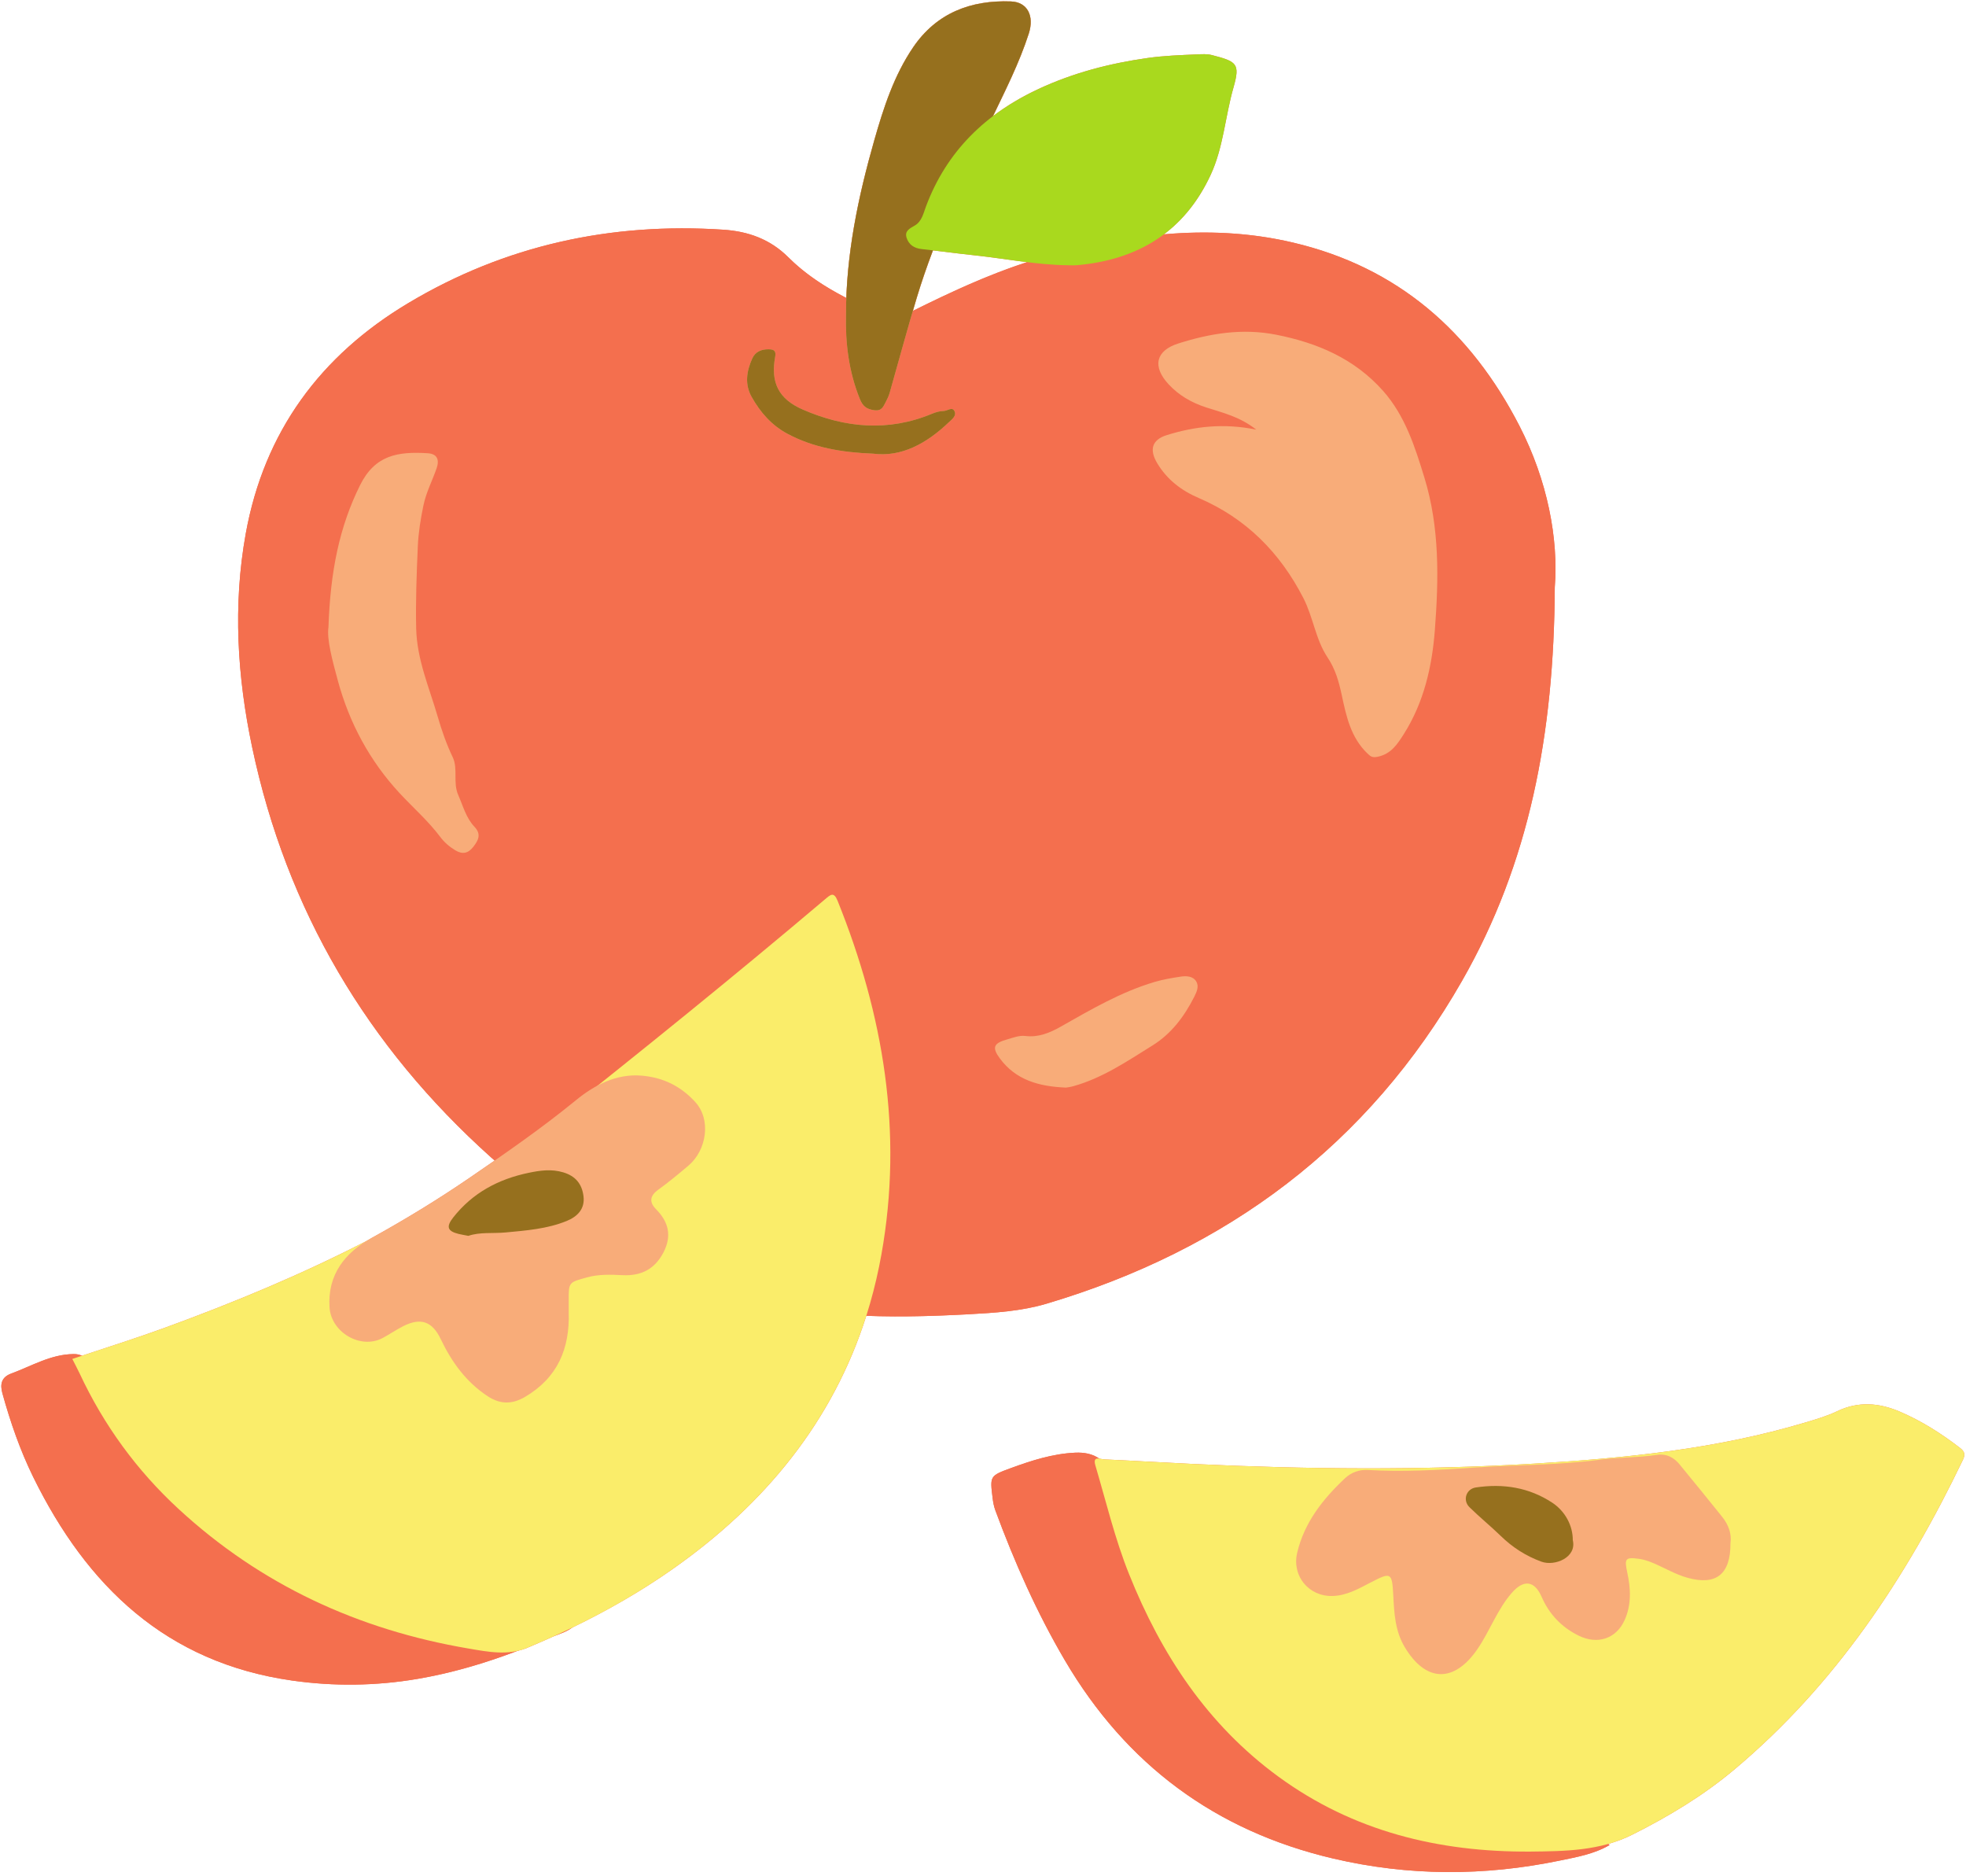
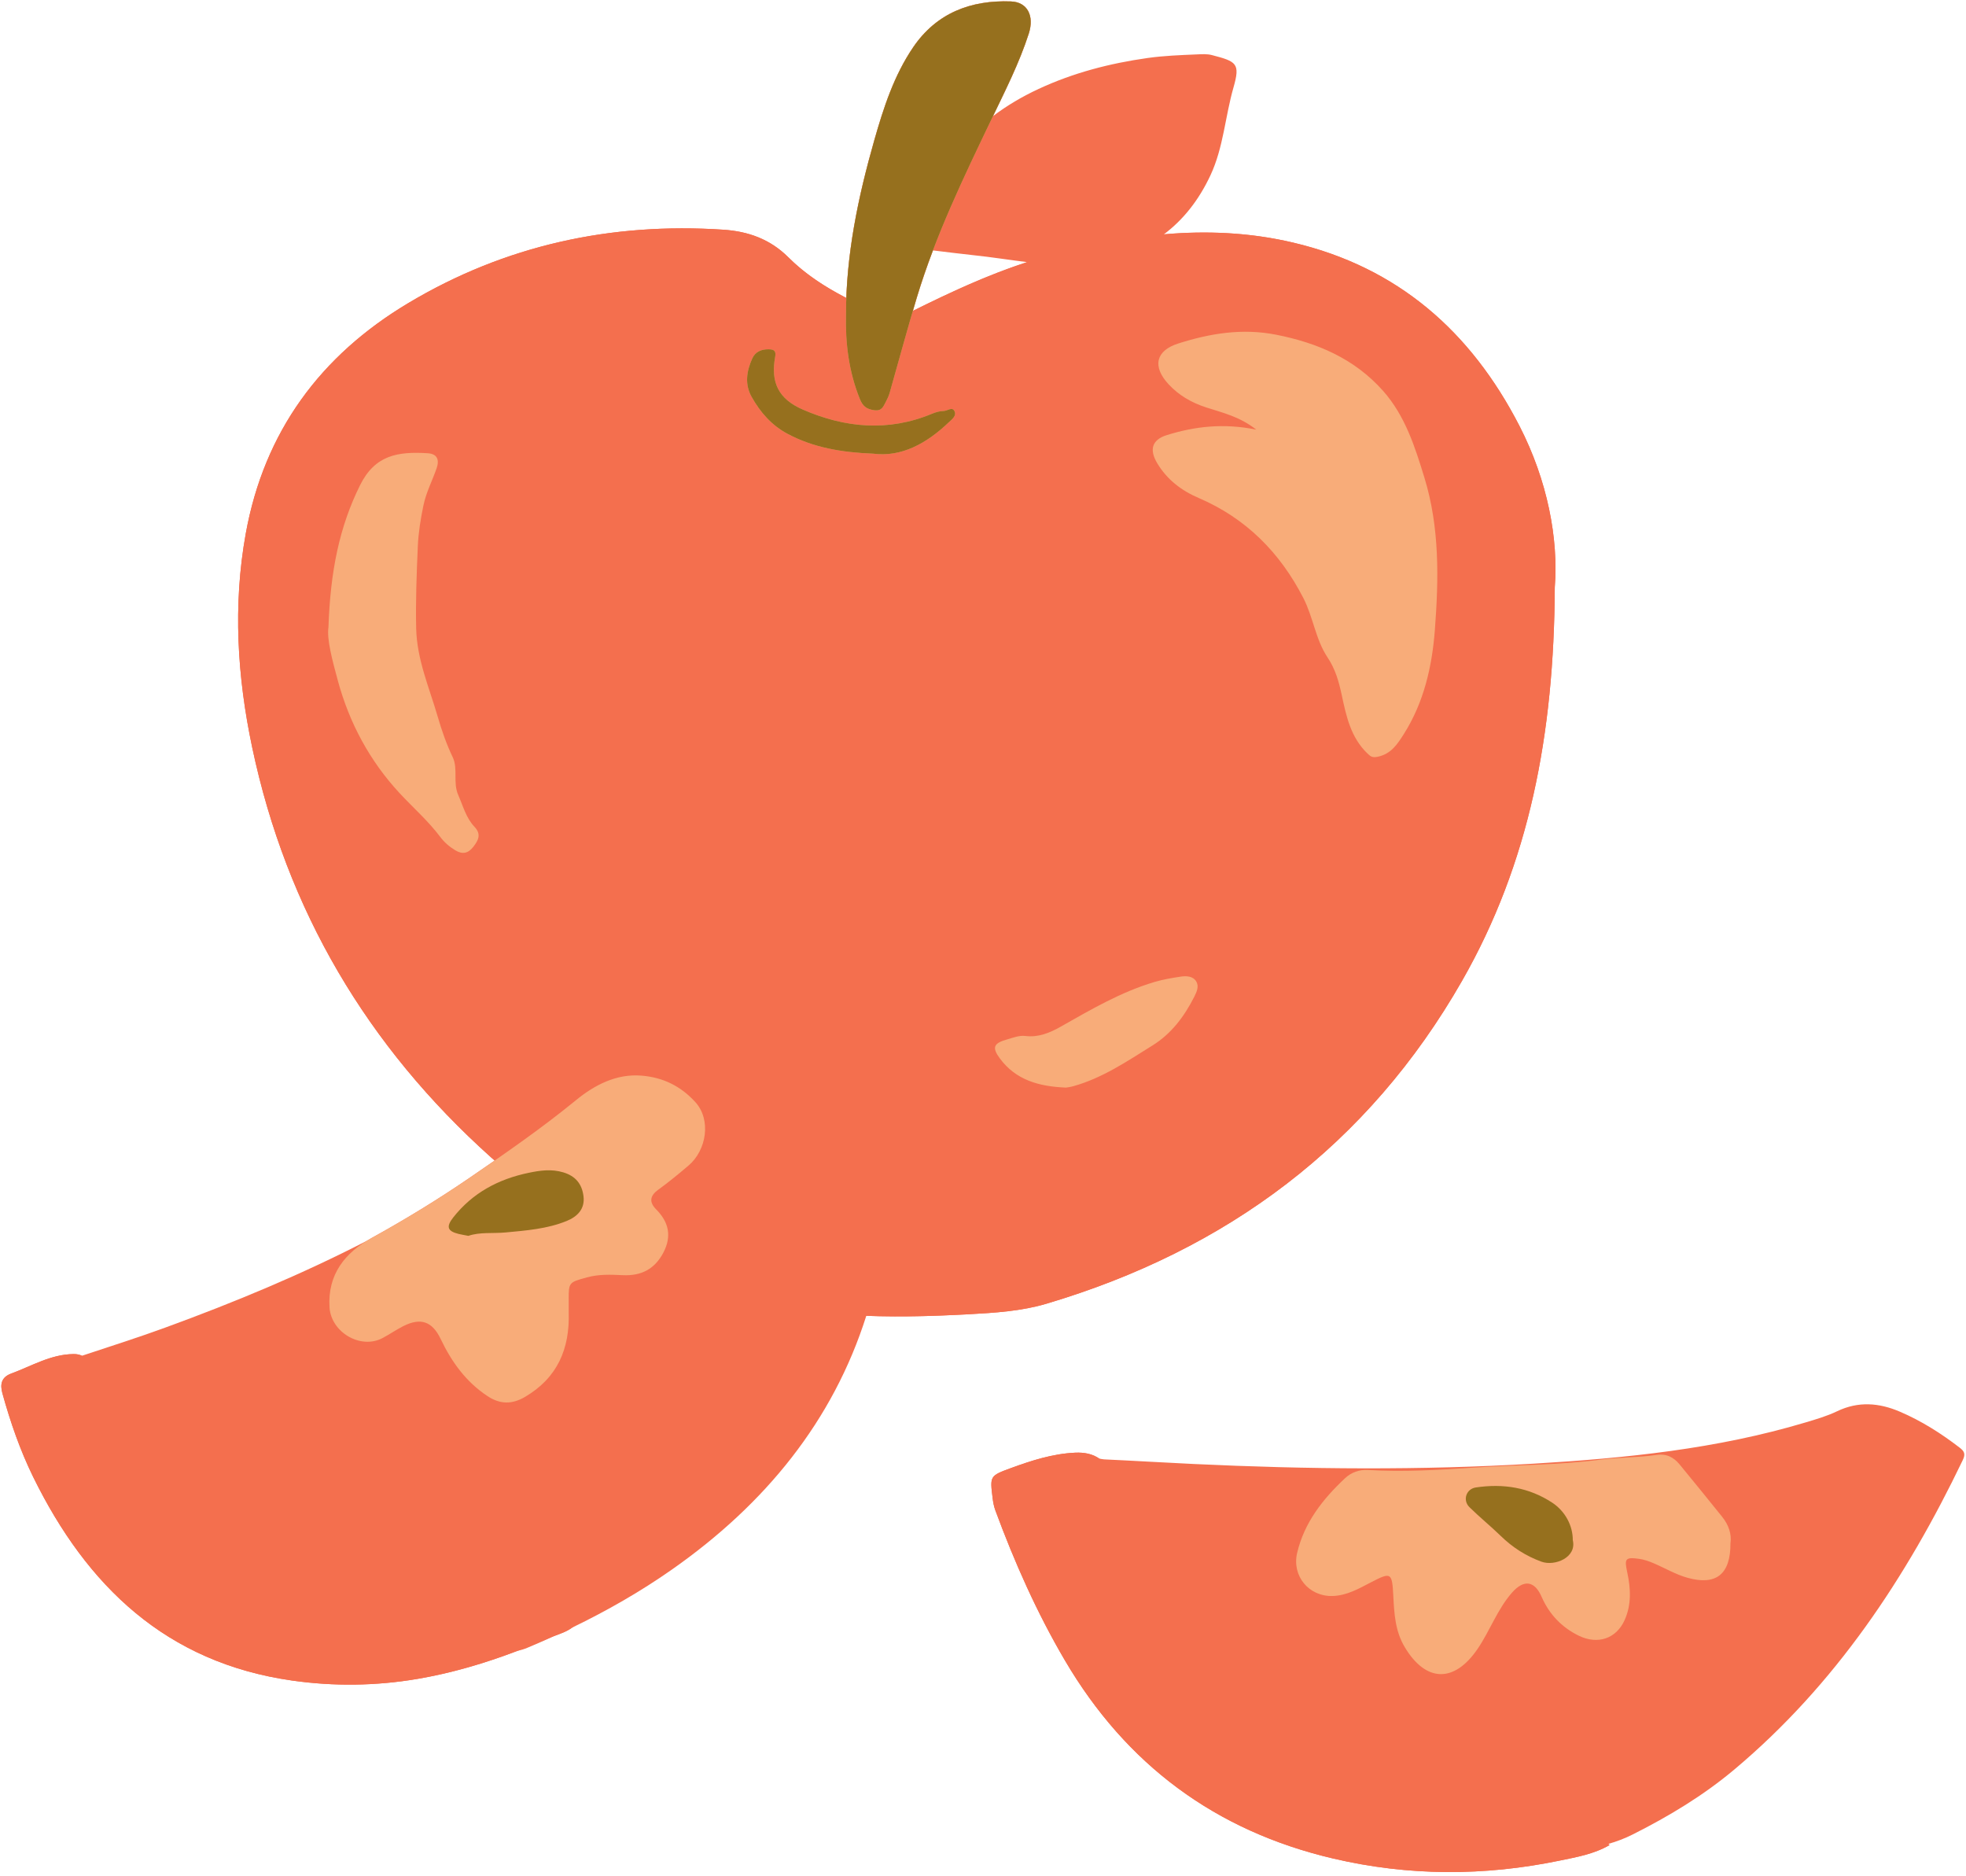
<svg xmlns="http://www.w3.org/2000/svg" height="424.2" preserveAspectRatio="xMidYMid meet" version="1.0" viewBox="-0.3 -0.3 444.6 424.2" width="444.6" zoomAndPan="magnify">
  <defs>
    <clipPath id="a">
      <path d="M 0 51 L 364 51 L 364 422.961 L 0 422.961 Z M 0 51" />
    </clipPath>
    <clipPath id="b">
-       <path d="M 16 202 L 443.922 202 L 443.922 419 L 16 419 Z M 16 202" />
-     </clipPath>
+       </clipPath>
  </defs>
  <g>
    <g id="change1_1">
      <path d="M 443.586 329.781 C 430.809 356.391 414.766 380.574 391.941 399.746 C 384.91 405.652 377.109 410.348 368.898 414.473 C 367.094 415.383 365.262 416.066 363.402 416.594 C 363.5 416.664 363.598 416.746 363.691 416.852 C 360.168 418.898 356.273 419.566 352.473 420.355 C 335.359 423.902 318.27 423.898 301.191 419.898 C 274.527 413.648 254.34 398.617 240.52 375.094 C 234.188 364.32 229.117 352.902 224.789 341.172 C 224.461 340.277 224.297 339.383 224.18 338.438 C 223.555 333.398 223.52 333.379 228.348 331.609 C 233.035 329.895 237.766 328.375 242.828 328.141 C 245.023 328.035 246.812 328.469 248.266 329.477 C 248.648 329.52 249.066 329.641 249.375 329.652 C 256.156 329.961 262.93 330.383 269.711 330.699 C 295.348 331.902 320.984 332.145 346.617 330.617 C 367.344 329.383 387.949 327.301 407.961 321.316 C 410.391 320.59 412.863 319.871 415.141 318.777 C 419.945 316.473 424.637 316.855 429.344 318.867 C 434.219 320.953 438.664 323.77 442.863 327 C 443.922 327.812 444.23 328.434 443.586 329.781 Z M 206.141 69.988 C 206.441 68.973 206.734 67.957 207.039 66.941 C 208.129 63.348 209.355 59.812 210.684 56.316 C 213.746 56.684 216.809 57.074 219.879 57.402 C 223.926 57.828 227.949 58.473 231.988 58.969 C 223.051 61.871 214.555 65.809 206.141 69.988 Z M 330.332 221.461 C 345.543 194.855 351.148 165.746 351.305 132.484 C 352.156 121.539 349.691 108.391 343.312 95.988 C 332.328 74.637 315.801 60.121 292.137 54.551 C 282.332 52.242 272.594 51.844 262.906 52.68 C 267.234 49.43 270.777 45.023 273.441 39.324 C 276.379 33.043 276.758 26.055 278.645 19.48 C 280.203 14.043 279.367 13.605 273.746 12.148 C 272.676 11.871 271.488 11.949 270.363 12 C 266.641 12.16 262.945 12.289 259.207 12.816 C 250.637 14.027 242.406 16.168 234.594 19.797 C 230.836 21.543 227.379 23.586 224.258 25.957 C 227.199 19.852 230.254 13.789 232.344 7.316 C 233.648 3.281 232.051 0.168 228.332 0.027 C 219.238 -0.32 211.477 2.645 206.211 10.387 C 201.879 16.754 199.516 24.043 197.422 31.391 C 194.086 43.082 191.539 54.91 191.094 67.066 C 186.344 64.609 181.852 61.742 177.992 57.887 C 173.832 53.73 168.848 52.004 163.273 51.633 C 137.855 49.949 113.926 55.141 92.023 68.23 C 72.168 80.094 59.438 97.305 55.273 120.352 C 52.348 136.547 53.355 152.715 56.73 168.68 C 64.504 205.457 82.762 236.277 110.699 261.332 C 110.988 261.59 111.277 261.836 111.566 262.09 C 109.656 263.414 107.738 264.73 105.82 266.047 C 98.715 270.906 91.32 275.418 83.738 279.598 C 83.34 279.82 82.949 280.051 82.562 280.285 C 67.961 287.809 52.727 294.145 37.156 299.828 C 30.91 302.109 24.562 304.125 18.227 306.227 C 17.691 305.965 17.078 305.836 16.332 305.844 C 11.176 305.898 6.863 308.547 2.242 310.246 C 0.055 311.051 -0.344 312.609 0.246 314.73 C 2.043 321.215 4.23 327.555 7.191 333.598 C 19.324 358.328 37.32 375.613 65.746 379.656 C 75.223 381.008 84.727 380.879 94.09 379.289 C 101.84 377.977 109.367 375.742 116.711 372.953 C 117.465 372.789 118.215 372.562 118.961 372.25 C 121.012 371.395 123.043 370.496 125.062 369.578 C 126.434 369.066 127.848 368.59 129.105 367.68 C 136.949 363.887 144.512 359.57 151.68 354.543 C 172.789 339.742 188.059 320.973 195.609 297.195 C 203.293 297.492 211.016 297.262 218.762 296.844 C 224.695 296.52 230.684 296.145 236.383 294.449 C 277.152 282.324 309.086 258.617 330.332 221.461" fill="#f46f4e" />
    </g>
    <g clip-path="url(#a)" id="change1_2">
      <path d="M 125.637 367.527 C 114.133 368.488 102.715 367.93 91.594 364.793 C 74.242 359.898 59.16 350.891 45.945 338.691 C 35.941 329.457 27.219 319.145 19.812 307.723 C 18.957 306.406 17.941 305.828 16.332 305.844 C 11.176 305.898 6.863 308.547 2.242 310.246 C 0.055 311.051 -0.344 312.609 0.246 314.73 C 2.043 321.215 4.23 327.555 7.191 333.598 C 19.324 358.328 37.32 375.613 65.746 379.656 C 75.223 381.008 84.727 380.879 94.09 379.289 C 104.387 377.547 114.289 374.176 123.891 370.039 C 125.875 369.184 128.117 368.719 129.883 367.043 C 128.172 366.168 126.988 367.414 125.637 367.527 Z M 361.656 416.168 C 350.305 414.965 339.117 412.965 328.203 409.504 C 300.5 400.719 278.836 384.246 263.82 359.227 C 258.863 350.965 255.094 342.129 251.258 333.332 C 249.59 329.516 246.883 327.949 242.828 328.141 C 237.766 328.375 233.035 329.895 228.348 331.609 C 223.52 333.379 223.555 333.398 224.18 338.438 C 224.297 339.383 224.461 340.277 224.789 341.172 C 229.117 352.902 234.188 364.32 240.52 375.094 C 254.34 398.617 274.527 413.648 301.191 419.898 C 318.27 423.898 335.359 423.902 352.473 420.355 C 356.273 419.566 360.168 418.898 363.691 416.852 C 362.992 416.105 362.293 416.234 361.656 416.168 Z M 236.383 294.449 C 230.684 296.145 224.695 296.52 218.762 296.844 C 200.82 297.816 182.984 297.781 165.52 292.484 C 144.871 286.219 126.691 275.672 110.699 261.332 C 82.762 236.277 64.504 205.457 56.73 168.68 C 53.355 152.715 52.348 136.547 55.273 120.352 C 59.438 97.305 72.168 80.094 92.023 68.23 C 113.926 55.141 137.855 49.949 163.273 51.633 C 168.848 52.004 173.832 53.73 177.992 57.887 C 184.434 64.328 192.648 68.016 200.863 71.629 C 202.312 72.266 203.234 71.438 204.262 70.922 C 215.293 65.395 226.422 60.152 238.461 57.059 C 256.199 52.5 274.051 50.289 292.137 54.551 C 315.801 60.121 332.328 74.637 343.312 95.988 C 349.691 108.391 352.156 121.539 351.305 132.484 C 351.148 165.746 345.543 194.855 330.332 221.461 C 309.086 258.617 277.152 282.324 236.383 294.449" fill="#f46f4e" />
    </g>
    <g clip-path="url(#b)" id="change2_1">
      <path d="M 442.863 327 C 438.664 323.77 434.219 320.953 429.344 318.867 C 424.637 316.855 419.945 316.473 415.141 318.777 C 412.863 319.871 410.391 320.59 407.961 321.316 C 387.949 327.301 367.344 329.383 346.617 330.617 C 320.984 332.145 295.348 331.902 269.711 330.699 C 262.93 330.383 256.156 329.961 249.375 329.652 C 248.508 329.613 246.734 328.73 247.422 331.051 C 249.852 339.262 251.824 347.602 255.023 355.578 C 262.312 373.781 272.77 389.66 288.781 401.367 C 305.719 413.754 325.023 418.453 345.723 418.332 C 353.645 418.246 361.508 418.191 368.898 414.473 C 377.109 410.348 384.91 405.652 391.941 399.746 C 414.766 380.574 430.809 356.391 443.586 329.781 C 444.23 328.434 443.922 327.812 442.863 327 Z M 189.105 203.336 C 199.504 229.117 203.973 255.695 199.031 283.301 C 193.574 313.801 176.742 336.973 151.68 354.543 C 141.465 361.707 130.461 367.453 118.961 372.25 C 114.555 374.09 109.949 373.156 105.551 372.402 C 80.734 368.172 58.691 358.027 40.086 340.867 C 30.629 332.148 23.176 321.918 17.719 310.25 C 17.211 309.168 16.641 308.113 16.051 306.945 C 23.109 304.574 30.195 302.371 37.156 299.828 C 67.988 288.57 97.508 274.77 123.422 254.242 C 144.621 237.453 165.664 220.465 186.312 202.992 C 187.492 201.996 188.258 201.238 189.105 203.336" fill="#faed6a" />
    </g>
    <g id="change3_1">
-       <path d="M 266.637 220.516 C 264.699 220.816 262.746 221.137 260.871 221.691 C 253.254 223.938 246.445 227.93 239.594 231.809 C 237.098 233.219 234.559 234.285 231.605 233.926 C 230.16 233.75 228.852 234.316 227.488 234.691 C 224.395 235.555 223.945 236.496 225.848 239.051 C 229.414 243.832 234.523 245.348 240.777 245.598 C 240.926 245.57 241.68 245.488 242.402 245.285 C 249.016 243.449 254.625 239.617 260.344 236.062 C 264.598 233.418 267.527 229.504 269.777 225.059 C 270.355 223.922 270.891 222.68 270.219 221.59 C 269.457 220.348 267.957 220.312 266.637 220.516 Z M 228.332 0.027 C 219.238 -0.32 211.477 2.645 206.211 10.387 C 201.879 16.754 199.516 24.043 197.422 31.391 C 193.746 44.277 191.016 57.328 191.016 70.805 C 190.859 77.371 191.664 83.758 194.145 89.902 C 194.801 91.523 195.617 92.191 197.367 92.445 C 199.145 92.703 199.461 91.59 200.023 90.555 C 200.379 89.898 200.695 89.203 200.902 88.488 C 202.953 81.309 204.879 74.09 207.039 66.941 C 211.277 52.926 217.629 39.781 223.938 26.625 C 226.973 20.293 230.18 14.023 232.344 7.316 C 233.648 3.281 232.051 0.168 228.332 0.027 Z M 299.91 148.324 C 301.707 151.016 302.473 153.801 303.125 156.84 C 304.145 161.602 305.16 166.426 308.926 170.043 C 309.66 170.746 310.023 171.039 311.211 170.805 C 314.293 170.195 315.738 167.914 317.176 165.648 C 321.715 158.496 323.559 150.355 324.184 142.16 C 325.062 130.648 325.293 119.047 321.84 107.75 C 319.688 100.723 317.465 93.703 312.484 88.082 C 306.055 80.832 297.691 77.23 288.289 75.375 C 280.625 73.867 273.352 75.074 266.148 77.363 C 261.043 78.988 260.262 82.562 263.941 86.551 C 266.285 89.09 269.168 90.742 272.461 91.812 C 276.148 93.012 280.012 93.863 283.797 96.836 C 276.387 95.336 269.918 96.098 263.578 98.07 C 260.219 99.113 259.543 101.344 261.402 104.438 C 263.617 108.117 266.836 110.605 270.754 112.281 C 281.457 116.867 289.137 124.586 294.438 134.891 C 296.676 139.238 297.215 144.289 299.91 148.324 Z M 90.062 179.02 C 93.129 182.324 96.543 185.305 99.273 188.938 C 100.18 190.141 101.316 191.133 102.629 191.926 C 104.289 192.93 105.578 192.676 106.773 191.117 C 107.914 189.629 108.57 188.289 107.012 186.645 C 105.086 184.617 104.422 181.926 103.324 179.438 C 102.086 176.633 103.336 173.52 102.066 170.867 C 100.637 167.883 99.578 164.797 98.66 161.645 C 96.754 155.102 93.98 148.816 93.816 141.777 C 93.676 135.547 93.922 129.336 94.191 123.137 C 94.324 120.125 94.824 117.016 95.457 113.969 C 96.074 110.98 97.48 108.363 98.445 105.555 C 99.137 103.539 98.477 102.301 96.438 102.176 C 89.641 101.746 84.5 102.582 81.109 109.43 C 76.438 118.859 74.414 128.852 73.977 141.508 C 73.574 144.242 74.848 148.973 76.121 153.652 C 78.723 163.207 83.328 171.75 90.062 179.02 Z M 213.152 92.609 C 212.211 92.637 211.332 92.883 210.438 93.254 C 200.574 97.359 190.812 96.457 181.254 92.301 C 175.754 89.906 173.934 86.18 175.004 80.363 C 175.27 78.93 174.609 78.684 173.531 78.672 C 171.906 78.652 170.512 79.199 169.816 80.754 C 168.535 83.617 168.062 86.566 169.688 89.453 C 171.656 92.949 174.223 95.895 177.852 97.812 C 183.633 100.871 189.863 101.984 197.152 102.27 C 203.578 103.105 209.277 99.949 214.305 95.145 C 215.016 94.461 216.148 93.66 215.496 92.551 C 214.973 91.66 213.953 92.586 213.152 92.609 Z M 144.871 242.898 C 139.059 242.387 134.059 245.086 129.953 248.441 C 122.219 254.773 114.02 260.434 105.82 266.047 C 98.715 270.906 91.32 275.418 83.738 279.598 C 77.773 282.887 73.75 287.805 74.219 295.273 C 74.57 300.934 81.254 304.863 86.223 302.219 C 87.797 301.383 89.273 300.359 90.859 299.551 C 94.863 297.512 97.469 298.477 99.359 302.441 C 101.824 307.613 105.09 312.152 109.969 315.363 C 112.762 317.199 115.449 317.273 118.41 315.539 C 125.789 311.211 128.574 304.617 128.309 296.395 C 128.309 295.453 128.312 294.512 128.309 293.566 C 128.285 289.594 128.398 289.625 132.391 288.516 C 135.105 287.766 137.816 287.875 140.523 288.008 C 144.746 288.207 147.793 286.613 149.742 282.855 C 151.652 279.176 150.941 276.004 148.082 273.121 C 146.504 271.531 146.609 270.094 148.551 268.691 C 150.91 266.988 153.16 265.121 155.387 263.238 C 159.52 259.742 160.574 252.832 156.926 248.852 C 153.598 245.215 149.629 243.316 144.871 242.898 Z M 391.035 348.602 C 391.074 355.688 387.754 358.219 381.328 356.426 C 378.594 355.66 376.172 354.203 373.59 353.105 C 372.562 352.672 371.465 352.289 370.367 352.141 C 367.23 351.711 367.023 352.105 367.699 355.227 C 368.484 358.848 368.672 362.516 367.09 366.012 C 365.199 370.188 361.02 371.613 356.719 369.512 C 352.859 367.625 350.047 364.668 348.324 360.719 C 346.73 357.062 344.277 356.754 341.598 359.82 C 338.281 363.617 336.641 368.422 333.824 372.535 C 328.562 380.234 322.152 380.102 317.367 372.09 C 315.184 368.434 314.992 364.449 314.781 360.398 C 314.512 355.203 314.262 355.105 309.742 357.449 C 306.992 358.875 304.27 360.449 301.055 360.543 C 295.684 360.695 291.816 356.012 293.043 350.797 C 294.66 343.922 298.84 338.645 303.848 333.934 C 305.277 332.586 307.105 331.938 309.035 332.051 C 316.934 332.508 324.801 332.07 332.68 331.531 C 342.262 330.883 351.906 330.984 361.434 329.734 C 365.742 329.172 370.074 329.266 374.355 328.645 C 376.594 328.316 378.219 329.199 379.547 330.812 C 382.773 334.734 385.973 338.68 389.156 342.637 C 390.641 344.477 391.336 346.578 391.035 348.602" fill="#f8ac79" />
+       <path d="M 266.637 220.516 C 264.699 220.816 262.746 221.137 260.871 221.691 C 253.254 223.938 246.445 227.93 239.594 231.809 C 237.098 233.219 234.559 234.285 231.605 233.926 C 230.16 233.75 228.852 234.316 227.488 234.691 C 224.395 235.555 223.945 236.496 225.848 239.051 C 229.414 243.832 234.523 245.348 240.777 245.598 C 240.926 245.57 241.68 245.488 242.402 245.285 C 249.016 243.449 254.625 239.617 260.344 236.062 C 264.598 233.418 267.527 229.504 269.777 225.059 C 270.355 223.922 270.891 222.68 270.219 221.59 C 269.457 220.348 267.957 220.312 266.637 220.516 M 228.332 0.027 C 219.238 -0.32 211.477 2.645 206.211 10.387 C 201.879 16.754 199.516 24.043 197.422 31.391 C 193.746 44.277 191.016 57.328 191.016 70.805 C 190.859 77.371 191.664 83.758 194.145 89.902 C 194.801 91.523 195.617 92.191 197.367 92.445 C 199.145 92.703 199.461 91.59 200.023 90.555 C 200.379 89.898 200.695 89.203 200.902 88.488 C 202.953 81.309 204.879 74.09 207.039 66.941 C 211.277 52.926 217.629 39.781 223.938 26.625 C 226.973 20.293 230.18 14.023 232.344 7.316 C 233.648 3.281 232.051 0.168 228.332 0.027 Z M 299.91 148.324 C 301.707 151.016 302.473 153.801 303.125 156.84 C 304.145 161.602 305.16 166.426 308.926 170.043 C 309.66 170.746 310.023 171.039 311.211 170.805 C 314.293 170.195 315.738 167.914 317.176 165.648 C 321.715 158.496 323.559 150.355 324.184 142.16 C 325.062 130.648 325.293 119.047 321.84 107.75 C 319.688 100.723 317.465 93.703 312.484 88.082 C 306.055 80.832 297.691 77.23 288.289 75.375 C 280.625 73.867 273.352 75.074 266.148 77.363 C 261.043 78.988 260.262 82.562 263.941 86.551 C 266.285 89.09 269.168 90.742 272.461 91.812 C 276.148 93.012 280.012 93.863 283.797 96.836 C 276.387 95.336 269.918 96.098 263.578 98.07 C 260.219 99.113 259.543 101.344 261.402 104.438 C 263.617 108.117 266.836 110.605 270.754 112.281 C 281.457 116.867 289.137 124.586 294.438 134.891 C 296.676 139.238 297.215 144.289 299.91 148.324 Z M 90.062 179.02 C 93.129 182.324 96.543 185.305 99.273 188.938 C 100.18 190.141 101.316 191.133 102.629 191.926 C 104.289 192.93 105.578 192.676 106.773 191.117 C 107.914 189.629 108.57 188.289 107.012 186.645 C 105.086 184.617 104.422 181.926 103.324 179.438 C 102.086 176.633 103.336 173.52 102.066 170.867 C 100.637 167.883 99.578 164.797 98.66 161.645 C 96.754 155.102 93.98 148.816 93.816 141.777 C 93.676 135.547 93.922 129.336 94.191 123.137 C 94.324 120.125 94.824 117.016 95.457 113.969 C 96.074 110.98 97.48 108.363 98.445 105.555 C 99.137 103.539 98.477 102.301 96.438 102.176 C 89.641 101.746 84.5 102.582 81.109 109.43 C 76.438 118.859 74.414 128.852 73.977 141.508 C 73.574 144.242 74.848 148.973 76.121 153.652 C 78.723 163.207 83.328 171.75 90.062 179.02 Z M 213.152 92.609 C 212.211 92.637 211.332 92.883 210.438 93.254 C 200.574 97.359 190.812 96.457 181.254 92.301 C 175.754 89.906 173.934 86.18 175.004 80.363 C 175.27 78.93 174.609 78.684 173.531 78.672 C 171.906 78.652 170.512 79.199 169.816 80.754 C 168.535 83.617 168.062 86.566 169.688 89.453 C 171.656 92.949 174.223 95.895 177.852 97.812 C 183.633 100.871 189.863 101.984 197.152 102.27 C 203.578 103.105 209.277 99.949 214.305 95.145 C 215.016 94.461 216.148 93.66 215.496 92.551 C 214.973 91.66 213.953 92.586 213.152 92.609 Z M 144.871 242.898 C 139.059 242.387 134.059 245.086 129.953 248.441 C 122.219 254.773 114.02 260.434 105.82 266.047 C 98.715 270.906 91.32 275.418 83.738 279.598 C 77.773 282.887 73.75 287.805 74.219 295.273 C 74.57 300.934 81.254 304.863 86.223 302.219 C 87.797 301.383 89.273 300.359 90.859 299.551 C 94.863 297.512 97.469 298.477 99.359 302.441 C 101.824 307.613 105.09 312.152 109.969 315.363 C 112.762 317.199 115.449 317.273 118.41 315.539 C 125.789 311.211 128.574 304.617 128.309 296.395 C 128.309 295.453 128.312 294.512 128.309 293.566 C 128.285 289.594 128.398 289.625 132.391 288.516 C 135.105 287.766 137.816 287.875 140.523 288.008 C 144.746 288.207 147.793 286.613 149.742 282.855 C 151.652 279.176 150.941 276.004 148.082 273.121 C 146.504 271.531 146.609 270.094 148.551 268.691 C 150.91 266.988 153.16 265.121 155.387 263.238 C 159.52 259.742 160.574 252.832 156.926 248.852 C 153.598 245.215 149.629 243.316 144.871 242.898 Z M 391.035 348.602 C 391.074 355.688 387.754 358.219 381.328 356.426 C 378.594 355.66 376.172 354.203 373.59 353.105 C 372.562 352.672 371.465 352.289 370.367 352.141 C 367.23 351.711 367.023 352.105 367.699 355.227 C 368.484 358.848 368.672 362.516 367.09 366.012 C 365.199 370.188 361.02 371.613 356.719 369.512 C 352.859 367.625 350.047 364.668 348.324 360.719 C 346.73 357.062 344.277 356.754 341.598 359.82 C 338.281 363.617 336.641 368.422 333.824 372.535 C 328.562 380.234 322.152 380.102 317.367 372.09 C 315.184 368.434 314.992 364.449 314.781 360.398 C 314.512 355.203 314.262 355.105 309.742 357.449 C 306.992 358.875 304.27 360.449 301.055 360.543 C 295.684 360.695 291.816 356.012 293.043 350.797 C 294.66 343.922 298.84 338.645 303.848 333.934 C 305.277 332.586 307.105 331.938 309.035 332.051 C 316.934 332.508 324.801 332.07 332.68 331.531 C 342.262 330.883 351.906 330.984 361.434 329.734 C 365.742 329.172 370.074 329.266 374.355 328.645 C 376.594 328.316 378.219 329.199 379.547 330.812 C 382.773 334.734 385.973 338.68 389.156 342.637 C 390.641 344.477 391.336 346.578 391.035 348.602" fill="#f8ac79" />
    </g>
    <g id="change4_1">
      <path d="M 350.742 339.453 C 345.461 335.973 339.609 335.082 333.449 336.004 C 331.258 336.332 330.418 338.895 332.004 340.457 C 334.281 342.703 336.781 344.723 339.074 346.953 C 341.746 349.555 344.777 351.5 348.285 352.781 C 351.293 353.879 356.332 351.84 355.375 347.902 C 355.398 344.656 353.664 341.379 350.742 339.453 Z M 114.027 278.348 C 118.699 277.91 123.422 277.551 127.828 275.762 C 130.242 274.781 132.016 273.066 131.656 270.156 C 131.316 267.406 129.879 265.594 127.059 264.754 C 124.387 263.961 121.848 264.324 119.258 264.863 C 112.418 266.285 106.566 269.391 102.188 274.965 C 100.543 277.062 100.883 278.051 103.398 278.676 C 104.035 278.832 104.688 278.934 105.621 279.117 C 108.195 278.223 111.137 278.613 114.027 278.348 Z M 214.305 95.145 C 215.016 94.461 216.148 93.66 215.496 92.551 C 214.973 91.66 213.953 92.586 213.152 92.609 C 212.211 92.637 211.332 92.883 210.438 93.254 C 200.574 97.359 190.812 96.457 181.254 92.301 C 175.754 89.906 173.934 86.18 175.004 80.363 C 175.27 78.93 174.609 78.684 173.531 78.672 C 171.906 78.652 170.512 79.199 169.816 80.754 C 168.535 83.617 168.062 86.566 169.688 89.453 C 171.656 92.949 174.223 95.895 177.852 97.812 C 183.633 100.871 189.863 101.984 197.152 102.27 C 203.578 103.105 209.277 99.949 214.305 95.145 Z M 191.016 70.805 C 191.016 57.328 193.746 44.277 197.422 31.391 C 199.516 24.043 201.879 16.754 206.211 10.387 C 211.477 2.645 219.238 -0.32 228.332 0.027 C 232.051 0.168 233.648 3.281 232.344 7.316 C 230.18 14.023 226.973 20.293 223.938 26.625 C 217.629 39.781 211.277 52.926 207.039 66.941 C 204.879 74.09 202.953 81.309 200.902 88.488 C 200.695 89.203 200.379 89.898 200.023 90.555 C 199.461 91.59 199.145 92.703 197.367 92.445 C 195.617 92.191 194.801 91.523 194.145 89.902 C 191.664 83.754 190.859 77.371 191.016 70.805" fill="#96701e" />
    </g>
    <g id="change5_1">
-       <path d="M 241.211 59.672 C 234.031 59.59 226.992 58.156 219.879 57.402 C 215.945 56.984 212.023 56.441 208.094 56.008 C 206.41 55.824 205.207 55.012 204.715 53.438 C 204.238 51.906 205.445 51.344 206.555 50.703 C 208.156 49.773 208.512 47.969 209.09 46.418 C 213.77 33.867 222.66 25.34 234.594 19.797 C 242.406 16.168 250.637 14.027 259.207 12.816 C 262.945 12.289 266.641 12.16 270.363 12 C 271.488 11.949 272.676 11.871 273.746 12.148 C 279.367 13.605 280.203 14.043 278.645 19.48 C 276.758 26.055 276.379 33.043 273.441 39.324 C 267.449 52.141 257.023 58.465 243.188 59.664 C 242.531 59.719 241.871 59.672 241.211 59.672" fill="#a9d91e" />
-     </g>
+       </g>
  </g>
</svg>